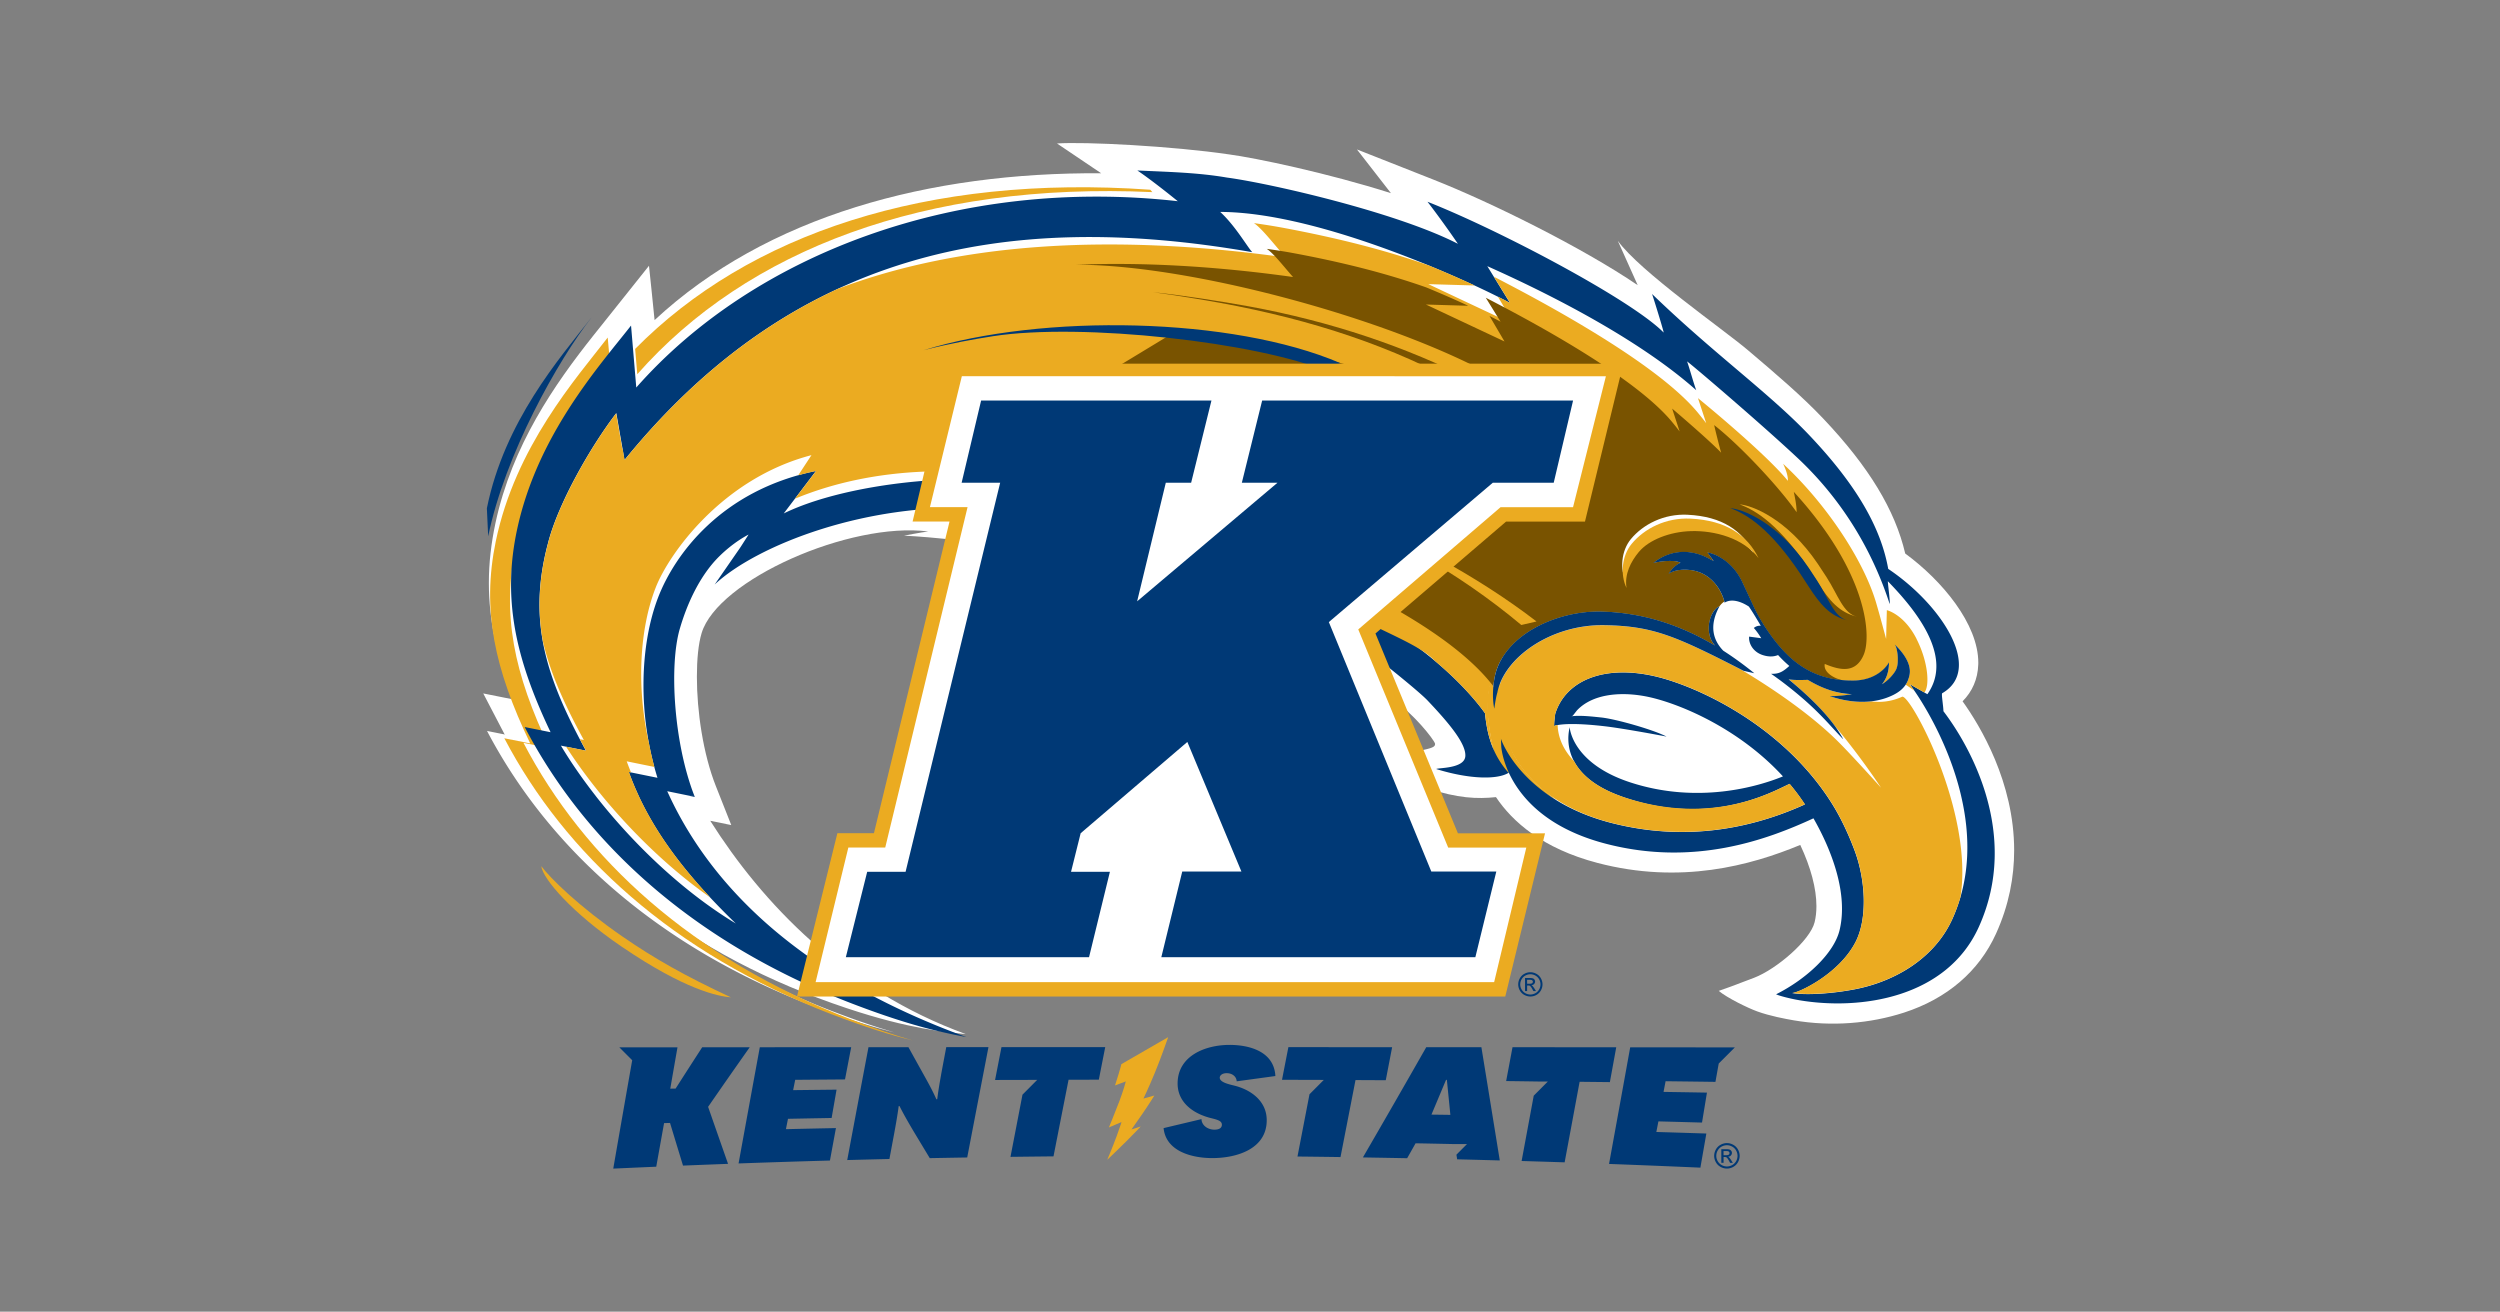
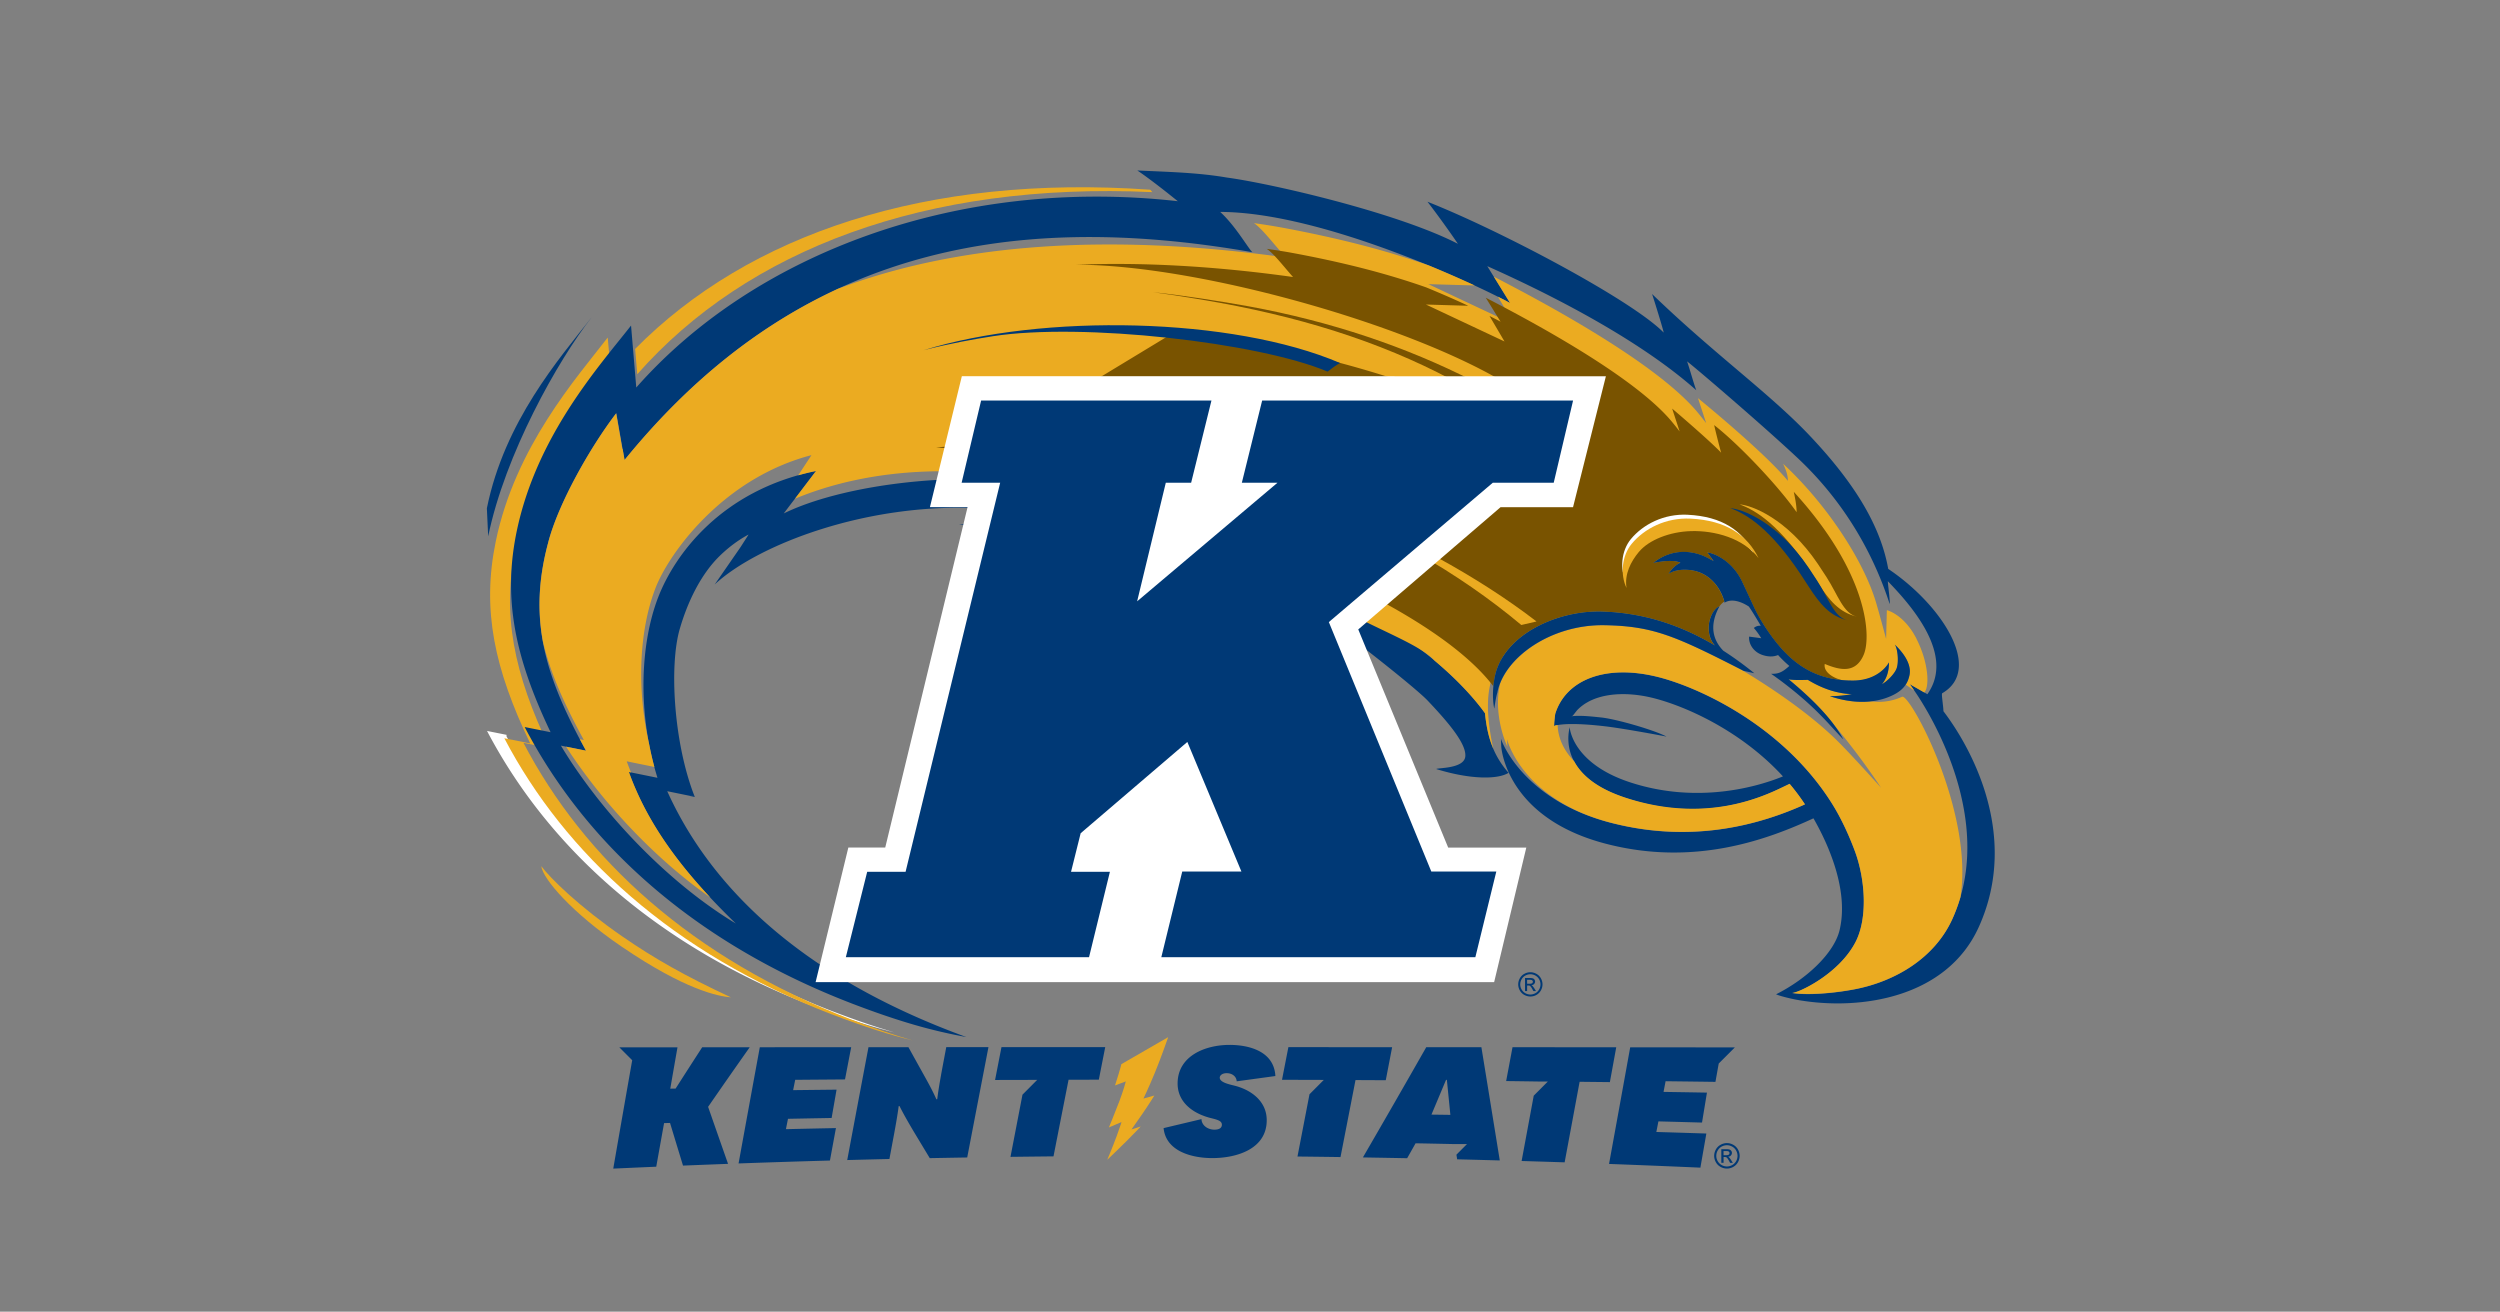
<svg xmlns="http://www.w3.org/2000/svg" width="953" height="500" fill="none">
  <rect width="100%" height="100%" fill="#808080" stroke="none" />
  <g clip-path="url(#a)">
-     <path fill="#fff" fill-rule="evenodd" d="M419.77 66.048c-65.401-.442-127.482 16.223-170.245 55.979-.226-2.653-2.133-20.713-2.133-20.713l-17.775 22.305-3.223 4.029c-14.994 18.846-31.178 42.104-37.535 71.789-1.651 7.733-2.506 15.241-2.506 22.777 0 14.1 3.007 28.338 9.236 44.394l-11.378-2.27 8.323 15.958c25.469 48.835 70.236 84.022 130.283 104.037 24.074 8.029 37.634 9.06 45.328 9.857-46.3-16.843-77.636-50.055-97.406-81.312 4.009.816 8.018 1.642 8.018 1.642l-5.866-14.827c-4.893-12.362-7.242-28.595-7.242-41.693 0-6.691.57-12.577 1.808-16.675 6.132-20.261 56.431-42.556 86.391-38.724-2.712.314-9.247 1.592-9.247 1.592s25.961 1.12 47.843 6.514c21.884 5.395 48.473 13.187 71.76 23.455 10.347 4.569 41.162 20.046 63.967 35.521l-3.89-6.662s1.798.374 6.75 3.715c7.625 5.129 15.417 14.896 16.017 16.753.069 1.267-.905 1.641-6.476 2.84-7.359 1.582-15.083 2.908-15.083 2.908s7.399 7.488 18.768 11.281c11.359 3.792 18.856 4.097 26 3.341 6.229 9.305 17.686 19.583 38.744 25.095 31.561 8.264 58.219 1.022 77.252-6.869 4.009 8.539 6.161 16.597 6.161 23.318 0 2.201-.226 4.254-.687 6.131-1.691 6.928-14.563 17.923-23.053 21.185-8.489 3.263-10.789 4.069-13.491 5.002 3.135 2.643 11.094 6.534 14.691 7.832 4.814 1.748 10.671 2.829 13.815 3.379 14.523 2.506 29.242 1.229 42.075-2.918 16.448-5.326 28.584-15.722 35.099-30.068 4.991-10.985 6.927-21.735 6.927-31.797 0-25.96-12.892-47.361-19.663-56.824 3.705-3.684 5.788-8.469 5.975-13.933 0-.255.02-.511.02-.766 0-14.799-13.845-31.356-27.857-41.624-3.871-16.557-13.795-32.996-31.178-51.36-8.215-8.687-18.149-17.127-28.672-26.059-9.61-8.156-41.25-30.078-49.72-41.8 0 0 5.837 13.029 7.595 16.93-21.224-14.434-56.116-31.66-77.705-40.179l-29.33-11.575s7.232 9.296 12.97 16.675c-24.251-7.713-51.577-13.432-61.893-14.808l.324.05c-21.647-3.204-55.253-4.914-65.736-4.187 2.593 1.74 9.334 6.29 16.85 11.36Z" clip-rule="evenodd" />
-     <path fill="#EBAB21" fill-rule="evenodd" d="M568.17 259.584s-1.955 5.739-.806 15.162c1.14 9.424 2.407 12.637 2.407 12.637l2.417 6.082 4.943 1.955 16.086 9.542-7.124-5.748s-8.038-7.35-10.564-15.281c-2.525-7.929-4.136-18.266-3.792-23.552.344-5.287-1.839 2.298-1.839 2.298l-1.719-3.104-.009.009Z" clip-rule="evenodd" />
    <path fill="#fff" fill-rule="evenodd" d="M317.65 385.613c-60.657-23.259-101.739-61.178-124.722-105.237l.294.058a1.756 1.756 0 0 1-.137-.314l-7.429-1.483c23.062 43.961 64.056 81.772 124.398 104.931 12.794 4.914 22.482 7.901 30.824 9.964-6.593-1.915-14.13-4.441-23.209-7.919h-.019Z" clip-rule="evenodd" />
    <path fill="#EBAB21" fill-rule="evenodd" d="M209.472 285.152c-13.521-28.397-18.385-50.997-12.774-77.223 6.338-29.597 23.288-52.491 35.934-68.39l-.973-10.867c-11.938 15.456-35.187 41.574-42.664 77.655-5.424 26.186-.472 48.738 13.117 77.066l-9.865-1.965c23.121 44.069 64.223 81.978 124.703 105.197 12.832 4.923 22.541 7.92 30.902 9.983-6.613-1.916-14.159-4.45-23.268-7.939-60.813-23.317-101.994-61.324-125.036-105.493l9.934 1.986-.01-.01Z" clip-rule="evenodd" />
    <path fill="#003976" fill-rule="evenodd" d="M264.698 303.395c-7.861-20.172-9.659-49.631-5.552-63.721 2.545-8.746 6.554-17.638 12.204-24.497 3.764-4.559 9.217-8.921 14.012-11.408l-3.085 4.825-9.856 14.238c15.712-14.768 58.299-31.955 103.861-28.938 3.911.255 7.832.639 11.743 1.2l-18.11 4.018-4.362.963c4.53-.324 11.772.364 20.615 1.886 20.311 3.509 58.671 14.749 81.998 25.038 13.089 5.767 31.738 14.306 53.926 29.369-2.398-4.45-4.491-8.941-6.849-12.97 11.535 8.764 25.626 20.143 28.937 23.622 7.881 8.313 14.749 16.39 14.405 21.244-.344 4.844-10.572 4.353-11.084 4.893 13.05 4.039 23.446 4.009 27.553 1.444-5.787-6.652-8.067-13.56-8.981-22.718-4.078-5.767-28.545-37.928-89.801-56.873 0 0 4.884 3.528 12.058 8.775-11.035-5.168-24.213-10.671-36.76-15.034-9.964-3.469-34.941-10.445-49.916-13.608l16.379-4.049c-29.222-14.189-91.087-9.207-119.278 4.637l12.302-16.213c-36.11 7.38-53.964 31.955-60.233 48.364-6.82 17.855-7.832 44.149-.197 68.616l-10.926-2.221a111.564 111.564 0 0 0 3.753 9.099v.03c8.008 17.176 20.478 32.622 37.035 48.639-20.144-12.126-39.167-30.422-53.425-48.639v-.02c-5.08-6.495-9.551-12.961-13.245-19.151l9.541 1.926c-14.916-27.375-22.217-48.717-14.769-77.94l.354-1.366c3.871-14.975 16.066-36.406 25.99-49.386l3.125 17.884c63.801-78.462 143.794-95.903 239.293-79.218-2.004-2.23-6.554-10.17-12.213-15.348 39.608.088 99.469 28.643 110.484 34.735l-8.666-14.061c29.635 13.226 60.194 29.949 79.65 47.292-1.052-2.8-2.791-9.177-3.499-10.995 3.38 2.584 28.319 23.907 41.918 36.622 21.303 19.907 30.785 41.957 35.305 55.821.305-.196-.638-7.202-.698-8.637 11.388 11.654 23.819 28.005 16.135 41.407a20.615 20.615 0 0 1-1.051 1.661l-6.722-3.842 1.769 2.525c1.985 2.84 12.941 19.141 17.825 40.111v.019c3.37 14.404 3.861 31.011-3.39 46.968-6.702 14.769-21.637 23.75-37.3 26.747-8.038 1.543-17.953 2.338-23.868 1.386 1.877.304 17.835-6.928 24.271-19.388 4.766-9.226 3.694-24.122-.286-34.784-2.309-6.21-5.315-12.704-8.852-18.296a100.079 100.079 0 0 0-1.73-2.652c-19.033-27.995-49.887-41.781-64.842-45.436-19.75-4.815-34.725 1.218-38.754 14.15 0 0-.481 3.301-.403 4.785.079-.099.177-.197.285-.305 1.514-.393 3.518-.57 5.729-.609 4.235-.069 9.247.373 13.157.825 6.2.717 18.119 2.879 23.68 3.95-4.923-2.594-19.288-6.691-24.879-7.281-.845-.089-1.661-.176-2.467-.256-3.37-.334-6.396-.521-8.912-.206.335-.147.531-.226.531-.226l1.572-2.004c6.446-6.839 18.414-7.35 28.859-4.776 11.969 2.948 33.429 12.213 49.671 29.921-9.433 3.89-32.504 10.7-58.249 2.27-21.823-7.154-23.081-20.478-23.032-21.078-.079.776-5.335 17.333 19.2 26.265 0 0 .561.237 1.916.688 23.298 7.842 41.623 3.41 52.373-.668l.03-.02c3.37-1.277 5.994-2.534 7.802-3.41l2.476-1.189a84.454 84.454 0 0 1 3.606 4.59s.707.943 2.249 3.252c-16.703 7.537-42.713 15.191-74.244 6.938-9.63-2.527-17.138-6.192-22.984-10.161l-.029-.02c-14.356-9.747-18.542-21.263-18.62-21.873l.127 3.126c.059.579.776 9.442 8.509 18.738l.02.029c5.718 6.878 15.269 14.002 31.267 18.179 33.733 8.823 61.609-1.533 79.217-9.669 7.075 12.351 13.305 28.917 9.935 42.714-2.123 8.705-12.499 18.502-24.182 24.368 1.533.717 5.944 1.769 8.843 2.26 23.455 3.97 56.165-.924 68.389-27.837 8.096-17.835 7.153-35.325 2.889-50.024v-.02c-4.078-14.052-11.182-25.529-16.331-32.289-.04-2.123-.854-6.622-.462-6.859 15.663-9.079-.049-33.614-20.585-47.4-2.8-15.623-11.9-31.729-29.862-50.722-15.299-16.184-36.671-31.336-60.165-54.073.796 2.299 4.697 14.994 4.402 14.69-12.016-12.263-61.913-38.754-90.007-49.848 2.349 3.017 7.685 10.249 11.596 16.036-23.279-11.997-71.623-23.061-88.023-25.252-10.995-1.897-22.147-2.152-34.174-2.703 4.863 3.282 11.574 8.598 15.417 11.713-83.62-9.423-161.472 19.976-206.426 71.023l-.815-9.649-1.18-13.973c-2.171 2.781-4.736 5.915-7.516 9.403-12.647 15.899-29.597 38.793-35.934 68.389-5.611 26.226-.747 48.836 12.774 77.223l-9.876-1.974a199.34 199.34 0 0 0 16.41 26.235l.019.03c24.281 32.848 60.244 60.695 108.628 79.256 9.108 3.489 16.664 6.014 23.268 7.94 7.625 2.211 13.992 3.607 20.084 4.736-60.184-21.892-95.814-54.78-113.235-91.932v-.03a72.034 72.034 0 0 1-.826-1.769l8.637 1.769h1.72l-.01.019Zm-1.729.02 1.886.384c-.049-.128-.098-.266-.157-.404l-1.729.02Z" clip-rule="evenodd" />
    <path fill="#EBAB21" fill-rule="evenodd" d="M725.076 265.605c-4.519 2.043-8.637 2.181-11.781 1.749-8.175.924-15.211-1.857-15.624-1.926.069.01 3.587.108 8.333-.766-5.807-.266-11.517-2.27-16.813-5.513-2.682.059-4.912.157-7.31-.186 7.89 6.584 13.609 12.39 17.461 17.648 10.023 11.84 17.706 23.661 17.706 23.661s-10.632-11.851-16.173-17.393c-9.836-9.836-23.73-19.573-37.074-27.582-25.302-12.931-33.664-16.576-51.96-16.949-18.591-.373-35.139 10.081-39.933 22.059-1.779 7.035-.835 16.046 2.693 24.241l-.118-2.968c.107.846 6.072 23.16 39.324 31.857 31.541 8.253 57.541.599 74.255-6.938a86.834 86.834 0 0 0-5.847-7.811l-2.476 1.189c-7.606 3.654-29.547 14.119-60.214 4.068-11.3-3.705-16.822-8.942-19.436-13.826-3.793-3.95-6.142-8.588-6.318-13.845-.354.059-.698.128-1.022.206-.109.099-.196.207-.285.306-.079-1.484.403-4.786.403-4.786 4.028-12.921 19.013-18.964 38.753-14.149 15.428 3.763 47.726 18.296 66.563 48.058 3.547 5.602 6.543 12.087 8.863 18.297 3.979 10.661 5.05 25.557.284 34.784-6.436 12.459-22.393 19.681-24.27 19.386 5.916.954 15.83.158 23.868-1.375 15.662-3.007 30.598-11.988 37.299-26.746a64.16 64.16 0 0 0 3.095-8.352c5.189-32.584-19.278-77.745-22.246-76.398Z" clip-rule="evenodd" />
    <path fill="#EBAB21" fill-rule="evenodd" d="M730.565 243.49c-4.776-9.374-11.3-10.897-11.3-10.897l-.275 10.975s-2.525-9.482-3.911-14.119c-4.804-15.998-18.945-37.477-35.364-52.659 1.111 2.309 1.897 4.599 1.818 6.506-8.863-10.877-34.263-31.522-34.263-31.522l3.134 9.55s-1.67-2.201-3.498-4.382c-16.822-19.967-63.328-44.158-77.449-51.469l6.19 10.033a147.24 147.24 0 0 0-4.637-2.418l6.269 10.662-32.8-15.437 17.677.511a436.525 436.525 0 0 0-17.558-7.664c-16.244-5.7-33.891-10.269-55.125-14.258a236.909 236.909 0 0 0-11.476-1.847c3.448 2.24 9.491 10.504 12.311 13.117-69.254-9.688-126.265-4.981-170.924 11.939-29.498 13.649-56.608 34.863-81.291 65.225l-.737-4.205s-.069.088-.098.128l-2.388-13.669c-9.904 12.99-22.03 34.333-25.891 49.259-.03.117-.325 1.247-.354 1.366-3.38 13.265-3.714 24.908-1.68 36.238 2.81 12.184 8.293 24.182 15.613 37.634l-1.503-.305a281.974 281.974 0 0 0 2.338 4.373l-7.605-1.524c12.794 19.889 32.868 42.007 55.016 57.523-14.366-15.359-24.84-30.609-31.07-47.873l.806.167c-.58-1.406-1.12-2.811-1.641-4.235l10.553 2.152a120.856 120.856 0 0 1-2.004-8.745c-4.972-21.814-3.607-44.129 2.564-59.792 5.031-12.755 25.302-41.456 59.32-50.329l-5.05 7.694a95.663 95.663 0 0 1 6.8-1.651l-8.019 10.563c27.975-11.614 67.534-15.545 115.623-1.435l-4.805.649c1.444.56 2.85 1.15 4.176 1.798l-8.214 2.024c14.552 3.527 32.76 8.716 40.915 11.546 8.677 3.016 19.289 7.979 29.715 13.363a1086.755 1086.755 0 0 0-4.177-3.026c15.319 4.736 25.568 14.689 36.543 20.468l-1.886-3.44c15.741 8.638 29.96 13.56 35.786 19.652.049.05.098.099.148.157 11.457 9.601 17.372 17.462 19.2 20.046.51 5.07 1.435 9.443 3.144 13.472-4.795-21.962.206-28.398 1.965-32.318.502-1.111 1.199-2.123 1.966-3.008 7.261-11.133 23.67-17.352 37.751-16.881 14.592.492 28.692 4.521 42.842 12.952-2.633-2.968-2.771-7.046-1.877-10.033.127-.432.285-.836.452-1.218.147-.875.383-1.71.717-2.467.806-1.808 2.417-2.957 4.078-3.694-1.002-3.351-4.539-10.465-12.97-11.389-5.424-.599-8.018 1.395-8.106 1.493.088-.087 1.748-2.986 4.568-4.205-2.849-1.65-10.15-.039-10.347.02.325-.118 7.075-6.485 17.442-3.243 2.063.648 3.881 1.681 5.542 2.584-1.435-2.063-2.359-3.321-2.408-3.321 1.238.04 9.041 2.29 13.275 11.222.953 2.014 3.351 7.212 4.667 10.012 2.378 5.041 6.977 12.106 11.752 16.99 7.743 7.92 16.282 10.71 25.951 10.642 9.895-.06 13.521-6.633 13.579-6.889-.049.246.237 4.795-2.702 8.244 2.201-1.179 4.914-4.009 5.641-5.983.992-2.704.314-7.969-.669-9.071.521.57 6.8 6.123 5.513 11.703-.226 1.013-.58 2.221-1.396 3.469.905.629 2.015 1.396 3.233 2.241l-1.709-2.447 5.581 3.193c2.083-2.388 1.582-11.466-3.007-20.467l.01-.02Z" clip-rule="evenodd" />
    <path fill="#795300" fill-rule="evenodd" d="M657.282 229.315c-.708-2.967-4.118-11.044-13.158-12.036-5.424-.601-8.018 1.394-8.107 1.493.089-.089 1.75-2.988 4.57-4.206-2.84-1.651-10.15-.049-10.338.02.325-.128 7.075-6.485 17.442-3.243 2.063.649 3.881 1.681 5.551 2.584-1.444-2.063-2.367-3.321-2.416-3.321 1.238.029 9.04 2.29 13.274 11.222.954 2.005 3.351 7.212 4.668 10.012 2.378 5.041 6.976 12.106 11.751 16.99 6.574 6.721 13.718 9.737 21.648 10.464-4.284-1.129-7.105-3.605-6.564-6.2 6.043 2.535 11.85 3.607 14.857-3.548 2.997-7.153 1.474-31.275-26.668-62.06.314 1.689 1.051 4.648 1.08 7.763-7.319-10.407-22.226-26.05-31.433-33.203.393 1.848 1.926 7.959 2.663 10.523-4.903-5.119-18.679-16.812-18.679-16.812l2.849 8.716s-1.513-2.005-3.193-3.999c-15.358-18.227-57.817-40.307-70.709-46.988l5.651 9.157c-.992-.55-2.427-1.297-4.226-2.201l5.719 9.728-29.94-14.08 16.134.471a391.868 391.868 0 0 0-16.036-7.006c-14.827-5.208-30.932-9.374-50.319-13.01a211.581 211.581 0 0 0-10.474-1.68c2.722 1.76 7.193 7.615 10.032 10.73-29.93-4.186-57.58-5.689-82.931-4.677 47.763-.157 134.223 24.575 169.361 48.6 29.193 19.947 24.369 24.614-6.908 10.641-69.587-31.099-125.911-32.819-125.911-32.819l-38.537 23.357s64.675 8.47 109.432 32.406c38.499 20.596 25.312 21.697-12.882 8.018-57.335-20.536-119.21-24.181-147.705-20.467 25.351.903 69.795 6.72 87.158 12.557-4.384 1.336-15.625 6.289-20.999 7.557 9.62-.63 116.92 32.288 146.28 70.836.118-1.209.305-2.516.59-3.901 3.498-15.909 23.975-25.145 41.024-24.566 14.591.491 28.692 4.52 42.841 12.951-2.643-2.967-2.771-7.045-1.877-10.033.796-2.662 2.516-4.628 3.529-4.814a7.69 7.69 0 0 1 1.906-1.926Z" clip-rule="evenodd" />
    <path fill="#fff" fill-rule="evenodd" d="M643.385 196.218c-9.108-.443-17.019 3.646-21.685 9.276-3.745 4.51-4.206 11.506-1.897 16.262-.816-5.089 1.591-9.718 4.5-13.226 3.773-4.549 11.536-7.488 19.21-7.714 8.794-.255 19.239 2.575 24.879 9.925-4.107-8.411-11.889-13.874-25.017-14.513l.01-.01Z" clip-rule="evenodd" />
    <path fill="#EBAB21" fill-rule="evenodd" d="M644.459 197.704c-9.433-.461-17.629 3.774-22.463 9.601-3.871 4.667-4.353 11.909-1.965 16.832-.835-5.277 1.651-10.062 4.667-13.698 3.902-4.706 11.939-7.752 19.889-7.979 9.108-.264 19.917 2.674 25.764 10.268-4.255-8.715-12.313-14.365-25.892-15.024ZM438.49 72.324c-85.201-6.013-153.109 16.882-196.373 60.686l.816 9.649c41.741-47.4 109.796-73.41 196.334-69.42-.265-.305-.531-.61-.777-.915Zm-232.156 257.85c.599 4.854 11.595 17.707 30.569 30.638 24.378 16.625 36.975 18.994 41.721 19.377-17.539-8.176-29.242-14.838-41.21-23.091-16.862-11.634-27.72-22.404-31.08-26.924Z" clip-rule="evenodd" />
    <path fill="#003976" fill-rule="evenodd" d="M702.58 281.757c-1.256-1.296-2.436-2.584-3.683-3.94-4.462-4.863-9.522-10.385-20.135-18.365-.038-.019-3.331-2.456-3.606-2.564.187-.039.354-.039.521-.039h.158c2.849 0 4.46-1.415 6.161-2.899l.098-.089a47.486 47.486 0 0 1-4.295-4.156 7.223 7.223 0 0 1-2.79.531c-.982 0-1.995-.177-3.056-.521-3.714-1.199-5.424-4.451-5.188-7.036l4.638.61c-.078-.039-1.15-2.005-2.849-3.902.687-.579 1.483-.863 2.309-.863.118 0 .225 0 .344.018-1.524-2.554-2.988-5.07-4.53-7.31-1.023-.677-3.696-2.279-6.378-2.279-1.081 0-2.053.265-2.889.776-.619-3.134-4.107-11.438-13.265-12.44a19.19 19.19 0 0 0-1.965-.108c-4.136 0-6.112 1.592-6.112 1.592l.02-.147c1.287-1.966 2.84-3.39 4.51-4.108-.845-.422-2.172-.678-3.94-.678-3.017 0-6.23.717-6.377.766 0-.078.108-.157.236-.255 3.439-2.643 7.271-3.98 11.359-3.98 1.916 0 3.891.315 5.837.924 1.906.6 3.645 1.543 5.167 2.377l.384.207c-1.494-2.024-2.358-3.203-2.437-3.262h.03c1.355 0 9.06 2.25 13.294 11.172.432.924 1.179 2.536 1.995 4.265.933 2.034 1.965 4.235 2.672 5.748 2.251 4.776 6.76 11.88 11.743 16.979 7.094 7.261 15.23 10.633 25.617 10.633h.313c9.955-.069 13.531-6.791 13.541-6.86.059.04.059.129.059.256-.069 3.292-.972 5.994-2.702 8.028 2.191-1.258 4.874-4.097 5.581-6.023.992-2.702.285-7.96-.658-9.03.098 0 .186.087.304.216 5.326 5.257 5.797 9.138 5.267 11.476-.56 2.447-1.729 5.238-6.181 7.448-3.497 1.74-7.477 2.614-11.83 2.614-3.803 0-7.782-.668-11.831-1.984-.226-.069-.364-.118-.413-.128.031-.059.168-.059.404-.059h.098c.854 0 3.93-.059 7.84-.767-5.6-.186-11.26-2.043-16.831-5.444l-.816.03c-.865.02-1.69.04-2.486.04-1.572 0-2.8-.079-3.999-.256 10.416 8.598 17.196 16.066 20.782 22.757l-.058.04.018-.011Z" clip-rule="evenodd" />
    <path fill="#EBAB21" fill-rule="evenodd" d="M707.79 235.051c-6.662-1.622-10.426-6.063-14.916-13.06l-3.253-4.972c-11.172-16.577-19.819-22.315-26.49-24.742 4.382.256 18.03 5.208 29.842 22.698l3.301 5.032c4.353 6.749 6.347 13.786 11.516 15.044Z" clip-rule="evenodd" />
    <path fill="#003976" fill-rule="evenodd" d="M704.269 236.485c-6.662-1.62-10.425-6.061-14.916-13.058l-3.252-4.972c-11.173-16.577-19.81-22.315-26.492-24.732 4.382.255 18.022 5.208 29.842 22.688l3.302 5.032c4.352 6.749 6.338 13.786 11.516 15.042Z" clip-rule="evenodd" />
    <path fill="#EBAB21" fill-rule="evenodd" d="m579.92 238.249 5.797-1.347c-22.482-17.303-51.557-33.074-81.428-44.502-9.355-3.576-25.263-9.197-34.863-11.968 8.421 2.79 17.963 6.22 24.379 8.676 33.507 12.823 62.08 29.017 86.115 49.141Z" clip-rule="evenodd" />
    <path fill="#003976" fill-rule="evenodd" d="M656.913 248.045c-4.009-4.128-5.395-9.659-1.493-16.832-1.003.147-2.762 2.122-3.567 4.824-.894 2.988-.757 7.065 1.877 10.032-14.15-8.43-28.251-12.459-42.842-12.95-17.048-.57-37.536 8.657-41.024 24.565-1.522 7.331-.246 12.469-.246 12.469s.57-4.274 1.151-6.052c2.505-13.433 20.526-26.197 41.023-25.784 18.512.373 26.845 4.097 52.855 17.402l4.097.923a128.52 128.52 0 0 0-11.831-8.597Z" clip-rule="evenodd" />
    <path fill="#795300" fill-rule="evenodd" d="m558.492 147.543 3.046-2.339c-25.273-12.892-54.073-22.669-85.527-28.427-9.846-1.808-26.52-4.412-36.464-5.384 8.794 1.198 18.797 2.82 25.558 4.058 35.285 6.475 66.079 16.704 93.387 32.092Z" clip-rule="evenodd" />
    <path fill="#003976" fill-rule="evenodd" d="M225.537 120.959c-12.411 15.83-33.212 39.629-39.943 72.801l.501 10.7c6.406-31.236 26.579-67.101 39.442-83.501Zm280.55 20.699c.905-.757 3.4-2.594 4.747-3.282-41.063-17.549-113.305-18.935-158.809-4.864 10.328-2.643 19.2-4.215 26.53-5.355 33.831-5.247 101.042 2.319 127.532 13.501Z" clip-rule="evenodd" />
-     <path fill="#EBAB21" d="M362.136 138.625 347.888 198.8h14.071L333.14 317.626h-13.934l-15.397 62.258h270l15.161-62.228h-33.212l-31.434-76.172 49.789-42.645h30.078l14.612-60.194-256.667-.02Z" />
    <path fill="#fff" d="m517.77 239.94 34.283 83.167h29.773l-12.253 51.272H310.912l12.478-51.301h14.061l31.385-129.763H354.49l12.164-49.907 245.514.02-12.528 49.916h-27.63l-54.24 46.596Z" />
    <path fill="#003976" d="m592.275 184.025 7.38-31.336H481.133l-7.743 31.336h13.58l-53.494 45.199 10.927-45.199h9.659l7.743-31.336h-87.806l-7.428 31.336h14.69L345.209 332.32h-14.631l-8.146 32.573h92.708l7.96-32.573h-14.818l3.665-14.691 40.671-34.803 20.615 49.415h-22.561l-7.979 32.652h119.71l7.989-32.652h-24.771l-39.068-95.106 62.493-53.11h23.229Z" />
    <path fill="#003976" fill-rule="evenodd" d="M582.143 374.998h.974c.461 0 .786-.068.952-.206a.687.687 0 0 0 .256-.55.629.629 0 0 0-.128-.394.652.652 0 0 0-.343-.255c-.148-.059-.413-.089-.806-.089h-.914v1.504l.009-.01Zm-.805 2.8v-4.982h1.71c.579 0 1.012.049 1.267.138.256.088.471.256.629.481.157.237.236.472.236.728 0 .363-.128.678-.394.953-.255.265-.608.422-1.031.451.177.069.314.158.423.266.196.197.442.53.736.983l.61.972h-.983l-.443-.786c-.343-.619-.628-1.002-.834-1.16-.147-.117-.364-.166-.648-.166h-.473v2.112l-.805.01Zm2.034-6.416c-.649 0-1.277.167-1.896.501a3.557 3.557 0 0 0-1.445 1.434 3.952 3.952 0 0 0-.521 1.937c0 .668.167 1.306.511 1.915a3.72 3.72 0 0 0 1.435 1.435 3.863 3.863 0 0 0 1.916.511c.658 0 1.307-.176 1.926-.511a3.633 3.633 0 0 0 1.424-1.435 3.832 3.832 0 0 0 .511-1.915 3.94 3.94 0 0 0-.511-1.937 3.554 3.554 0 0 0-1.444-1.434 3.978 3.978 0 0 0-1.906-.501Zm0-.767c.776 0 1.533.197 2.279.599a4.335 4.335 0 0 1 1.73 1.711c.413.747.619 1.513.619 2.318 0 .806-.206 1.563-.61 2.3a4.418 4.418 0 0 1-1.71 1.72 4.63 4.63 0 0 1-2.298.608 4.782 4.782 0 0 1-2.31-.608 4.268 4.268 0 0 1-1.719-1.72 4.63 4.63 0 0 1-.609-2.3c0-.795.206-1.582.619-2.318a4.168 4.168 0 0 1 1.739-1.711c.737-.402 1.484-.599 2.27-.599Z" clip-rule="evenodd" />
    <path fill="#003976" d="M657.01 440.356h1.023c.491 0 .825-.078.992-.216a.72.72 0 0 0 .266-.579.733.733 0 0 0-.129-.413.821.821 0 0 0-.353-.275c-.157-.059-.432-.088-.845-.088h-.954v1.571Zm-.845 2.929v-5.218h1.799c.609 0 1.061.05 1.336.148.275.098.491.264.659.501.166.245.245.491.245.766 0 .383-.138.717-.413 1.002-.275.285-.629.442-1.081.472.187.079.335.167.443.276.206.206.471.55.766 1.031l.639 1.022h-1.032l-.462-.826c-.363-.648-.658-1.051-.875-1.218-.156-.118-.382-.177-.677-.177h-.492v2.211h-.844l-.011.01Zm2.132-6.731c-.687 0-1.346.177-1.994.521a3.767 3.767 0 0 0-1.513 1.503 4.095 4.095 0 0 0-.541 2.034c0 .707.177 1.366.541 2.005.363.638.865 1.14 1.504 1.503a4.12 4.12 0 0 0 2.014.54c.697 0 1.375-.176 2.014-.54a3.868 3.868 0 0 0 1.494-1.503 4.09 4.09 0 0 0 .53-2.005 4.12 4.12 0 0 0-.541-2.034 3.76 3.76 0 0 0-1.513-1.503c-.648-.344-1.317-.521-1.995-.521Zm0-.806c.816 0 1.613.206 2.388.629a4.507 4.507 0 0 1 1.818 1.798c.433.776.649 1.592.649 2.437 0 .845-.216 1.641-.639 2.408a4.525 4.525 0 0 1-1.798 1.797 4.833 4.833 0 0 1-2.418.639 4.92 4.92 0 0 1-2.416-.639 4.521 4.521 0 0 1-1.799-1.797 4.837 4.837 0 0 1-.639-2.408c0-.835.217-1.661.65-2.437a4.505 4.505 0 0 1 1.817-1.798 4.927 4.927 0 0 1 2.387-.629Zm-372.506-36.535c-6.043 0-12.086 0-18.12.009-3.39 5.238-6.77 10.485-10.13 15.742-.816.01-1.219.02-2.034.03.914-5.258 1.827-10.505 2.751-15.761-5.463 0-10.936.009-16.4.02H236.1l4.894 4.903a18649.377 18649.377 0 0 0-7.223 41.318c5.464-.246 10.927-.492 16.39-.727.993-5.542 1.985-11.074 2.987-16.616.914-.03 1.366-.039 2.27-.059 1.641 5.414 3.292 10.838 4.943 16.253 5.728-.227 11.447-.453 17.176-.659a8323.06 8323.06 0 0 1-7.606-21.735 2603.037 2603.037 0 0 1 15.86-22.718Zm36.322 12.261 2.358-12.283c-11.614 0-23.228.01-34.833.02a23693.048 23693.048 0 0 0-8.097 44.296c11.615-.413 23.219-.786 34.833-1.111.758-4.127 1.523-8.244 2.28-12.371-6.358.128-12.715.266-19.062.413l.786-3.95a9229.04 9229.04 0 0 1 16.635-.314l1.887-10.799c-5.522.059-11.035.127-16.557.187l.786-3.931c6.327-.058 12.656-.099 18.984-.157Zm36.644-1.828c-.57 3.125-1.1 6.25-1.494 9.404h-.314c-1.12-2.545-2.427-5.001-3.764-7.438-2.299-4.137-4.608-8.284-6.898-12.431h-15.22a32824.603 32824.603 0 0 0-8.106 43.029c5.365-.138 10.72-.275 16.085-.402l1.886-10.092c.61-3.351 1.209-6.702 1.651-10.072h.314c1.593 3.174 3.381 6.249 5.179 9.305 2.112 3.518 4.235 7.026 6.347 10.533 4.756-.087 9.522-.176 14.278-.255 2.692-14.021 5.394-28.043 8.096-42.055h-16.085c-.658 3.488-1.317 6.977-1.965 10.465m23.01-10.465c-.816 4.176-1.622 8.342-2.437 12.519 3.842-.02 16.056-.04 16.056-.04l-5.611 5.64-4.569 23.701a8159.36 8159.36 0 0 1 16.399-.187c1.907-9.737 3.823-19.475 5.739-29.203l11.536-.03c.815-4.136 1.621-8.263 2.437-12.4h-39.55Zm85.902 9.923c2.044 0 3.685 1.278 3.764 3.105 4.913-.668 9.836-1.346 14.748-2.014-.471-9.256-9.688-11.88-17.5-11.87-9.029 0-19.661 4.048-19.769 14.563-.079 7.517 6.19 11.761 12.872 13.383 2.662.638 3.999 1.14 3.999 2.476s-1.179 1.906-2.908 1.886c-2.32-.01-4.766-1.494-4.865-4.019-4.814 1.14-9.629 2.29-14.443 3.43.914 8.981 11.024 11.417 18.521 11.428 9.237.009 20.89-3.401 20.792-14.563-.058-7.055-5.777-11.369-12.164-13.02-1.622-.422-5.493-1.129-5.729-2.898-.118-.904.786-1.896 2.673-1.896m63.018-9.905c-13.186 0-26.363 0-39.54-.009-.805 4.146-1.621 8.293-2.427 12.44 3.842.01 15.928.048 15.928.048l-5.454 5.474c-1.522 7.91-3.055 15.82-4.579 23.729 5.464.06 10.937.129 16.4.207l5.719-29.35 11.536.058c.806-4.205 1.622-8.4 2.427-12.597m14.987 25.706 5.562-13.247h.314l1.336 13.345c-2.407-.03-4.805-.069-7.212-.098Zm-1.975-25.696a5727.64 5727.64 0 0 1-24.153 42.016c5.621.099 11.252.197 16.872.305l3.213-5.69c4.971.089 14.906.306 14.916.306h4.667l-4.019 4.038c.089.53.178 1.1.285 1.768 5.415.129 10.829.276 16.243.423-2.329-14.385-4.658-28.771-7.006-43.156h-21.027m72.43.02c-13.176 0-26.363-.02-39.539-.03-.806 4.304-1.613 8.608-2.427 12.912 3.842.04 12.861.177 12.861.177h3.028l-5.376 5.394c-1.533 8.304-3.075 16.597-4.618 24.899 5.463.168 10.926.335 16.399.512 1.917-10.239 3.813-20.479 5.71-30.707 3.841.04 7.694.089 11.535.127.816-4.431 1.622-8.863 2.427-13.284Zm37.818 13.188c.413-2.328.835-4.657 1.247-6.986l6.161-6.161h-6.416c-11.162 0-22.325-.02-33.487-.03a22583.274 22583.274 0 0 1-8.067 44.463c11.614.432 23.218.904 34.823 1.415l2.27-13.01c-6.357-.206-12.705-.403-19.062-.589.314-1.621.471-2.427.785-4.039 5.542.147 11.084.295 16.626.453.63-3.803 1.258-7.616 1.877-11.419-5.513-.098-11.035-.186-16.547-.275.314-1.621.472-2.436.786-4.067 6.328.078 12.656.156 18.984.245" />
    <path fill="#EBAB21" d="M435.88 418.762s1.946-3.96 4.402-9.955c2.467-5.993 5.021-13.442 5.021-13.442l-17.853 10.298s-.148.885-1.032 3.725c-.885 2.84-1.375 4.382-1.375 4.382l4.116-1.542s-.746 3.026-2.417 7.447c-1.67 4.422-4.029 10.102-4.029 10.102l4.795-2.044s.049.216-1.866 5.434c-1.602 4.362-3.558 8.951-3.558 8.951s3.921-3.715 7.055-6.839c3.145-3.124 5.71-5.857 5.71-5.857l-3.528 1.121s1.827-2.604 4.147-5.935c2.309-3.331 4.579-6.996 4.579-6.996l-4.177 1.159.01-.009Z" />
  </g>
  <defs>
    <clipPath id="a">
      <path fill="#fff" d="M184.211 52H767.79v396H184.211z" />
    </clipPath>
  </defs>
</svg>